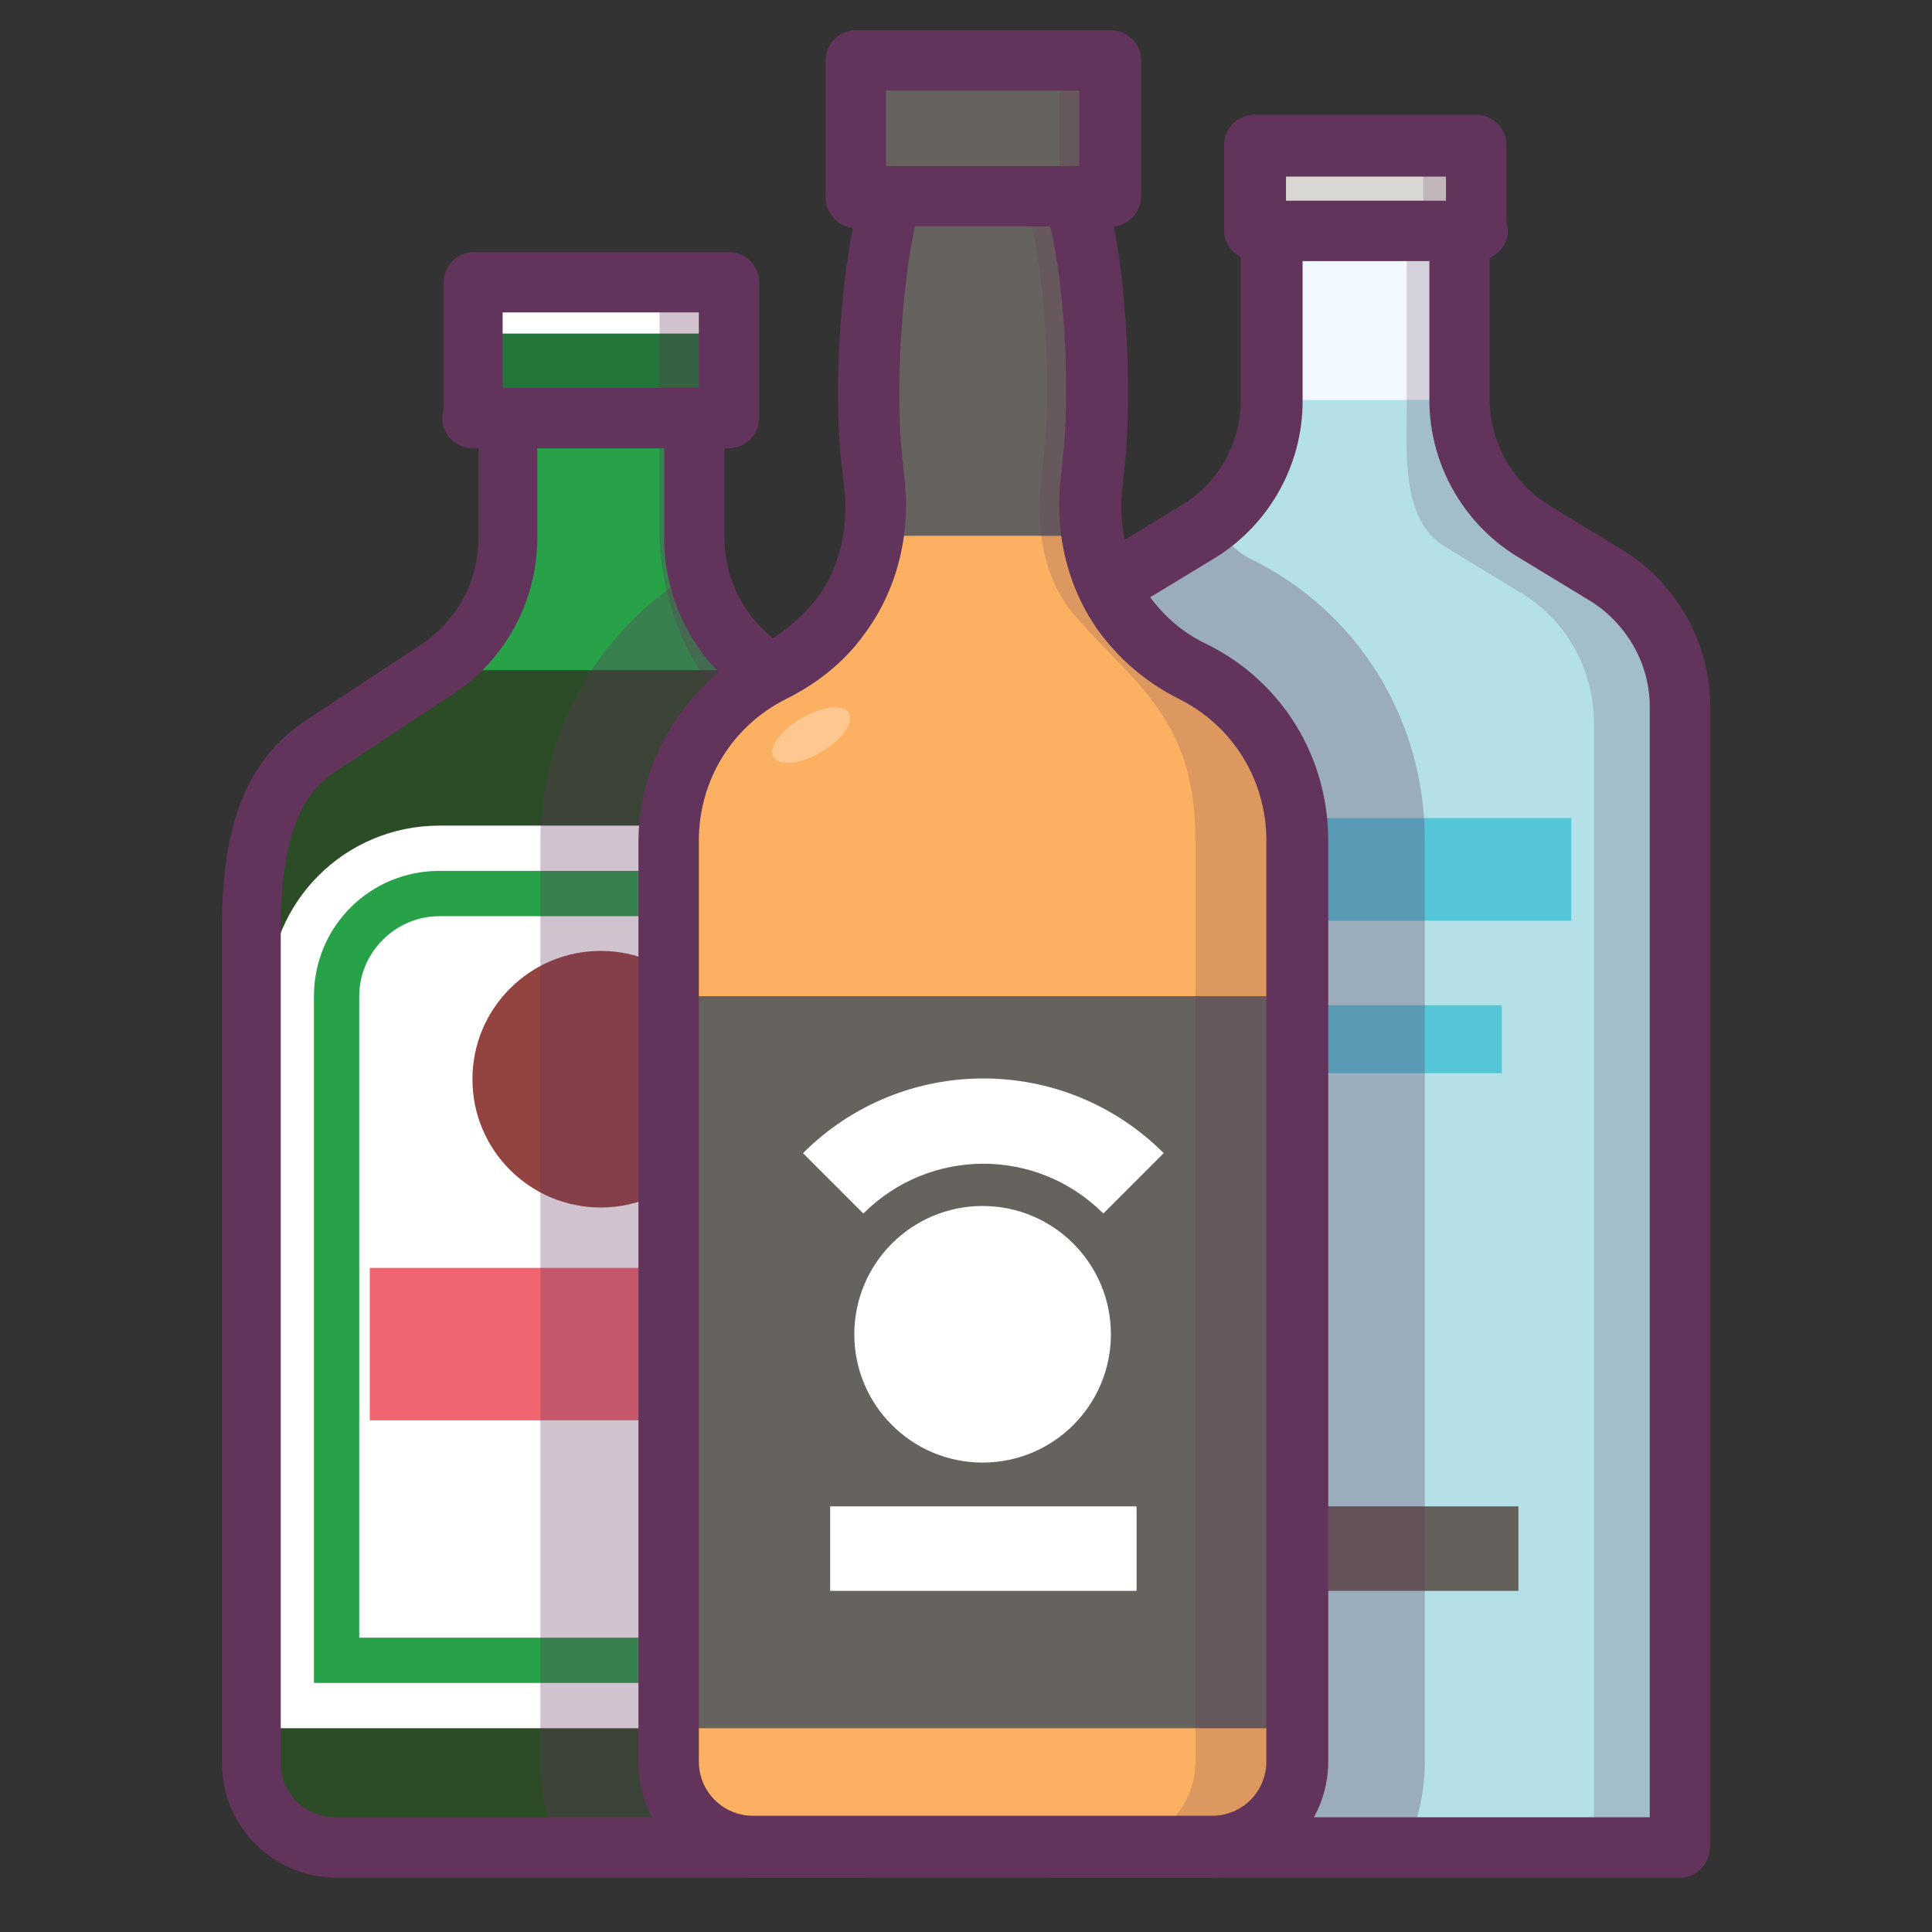
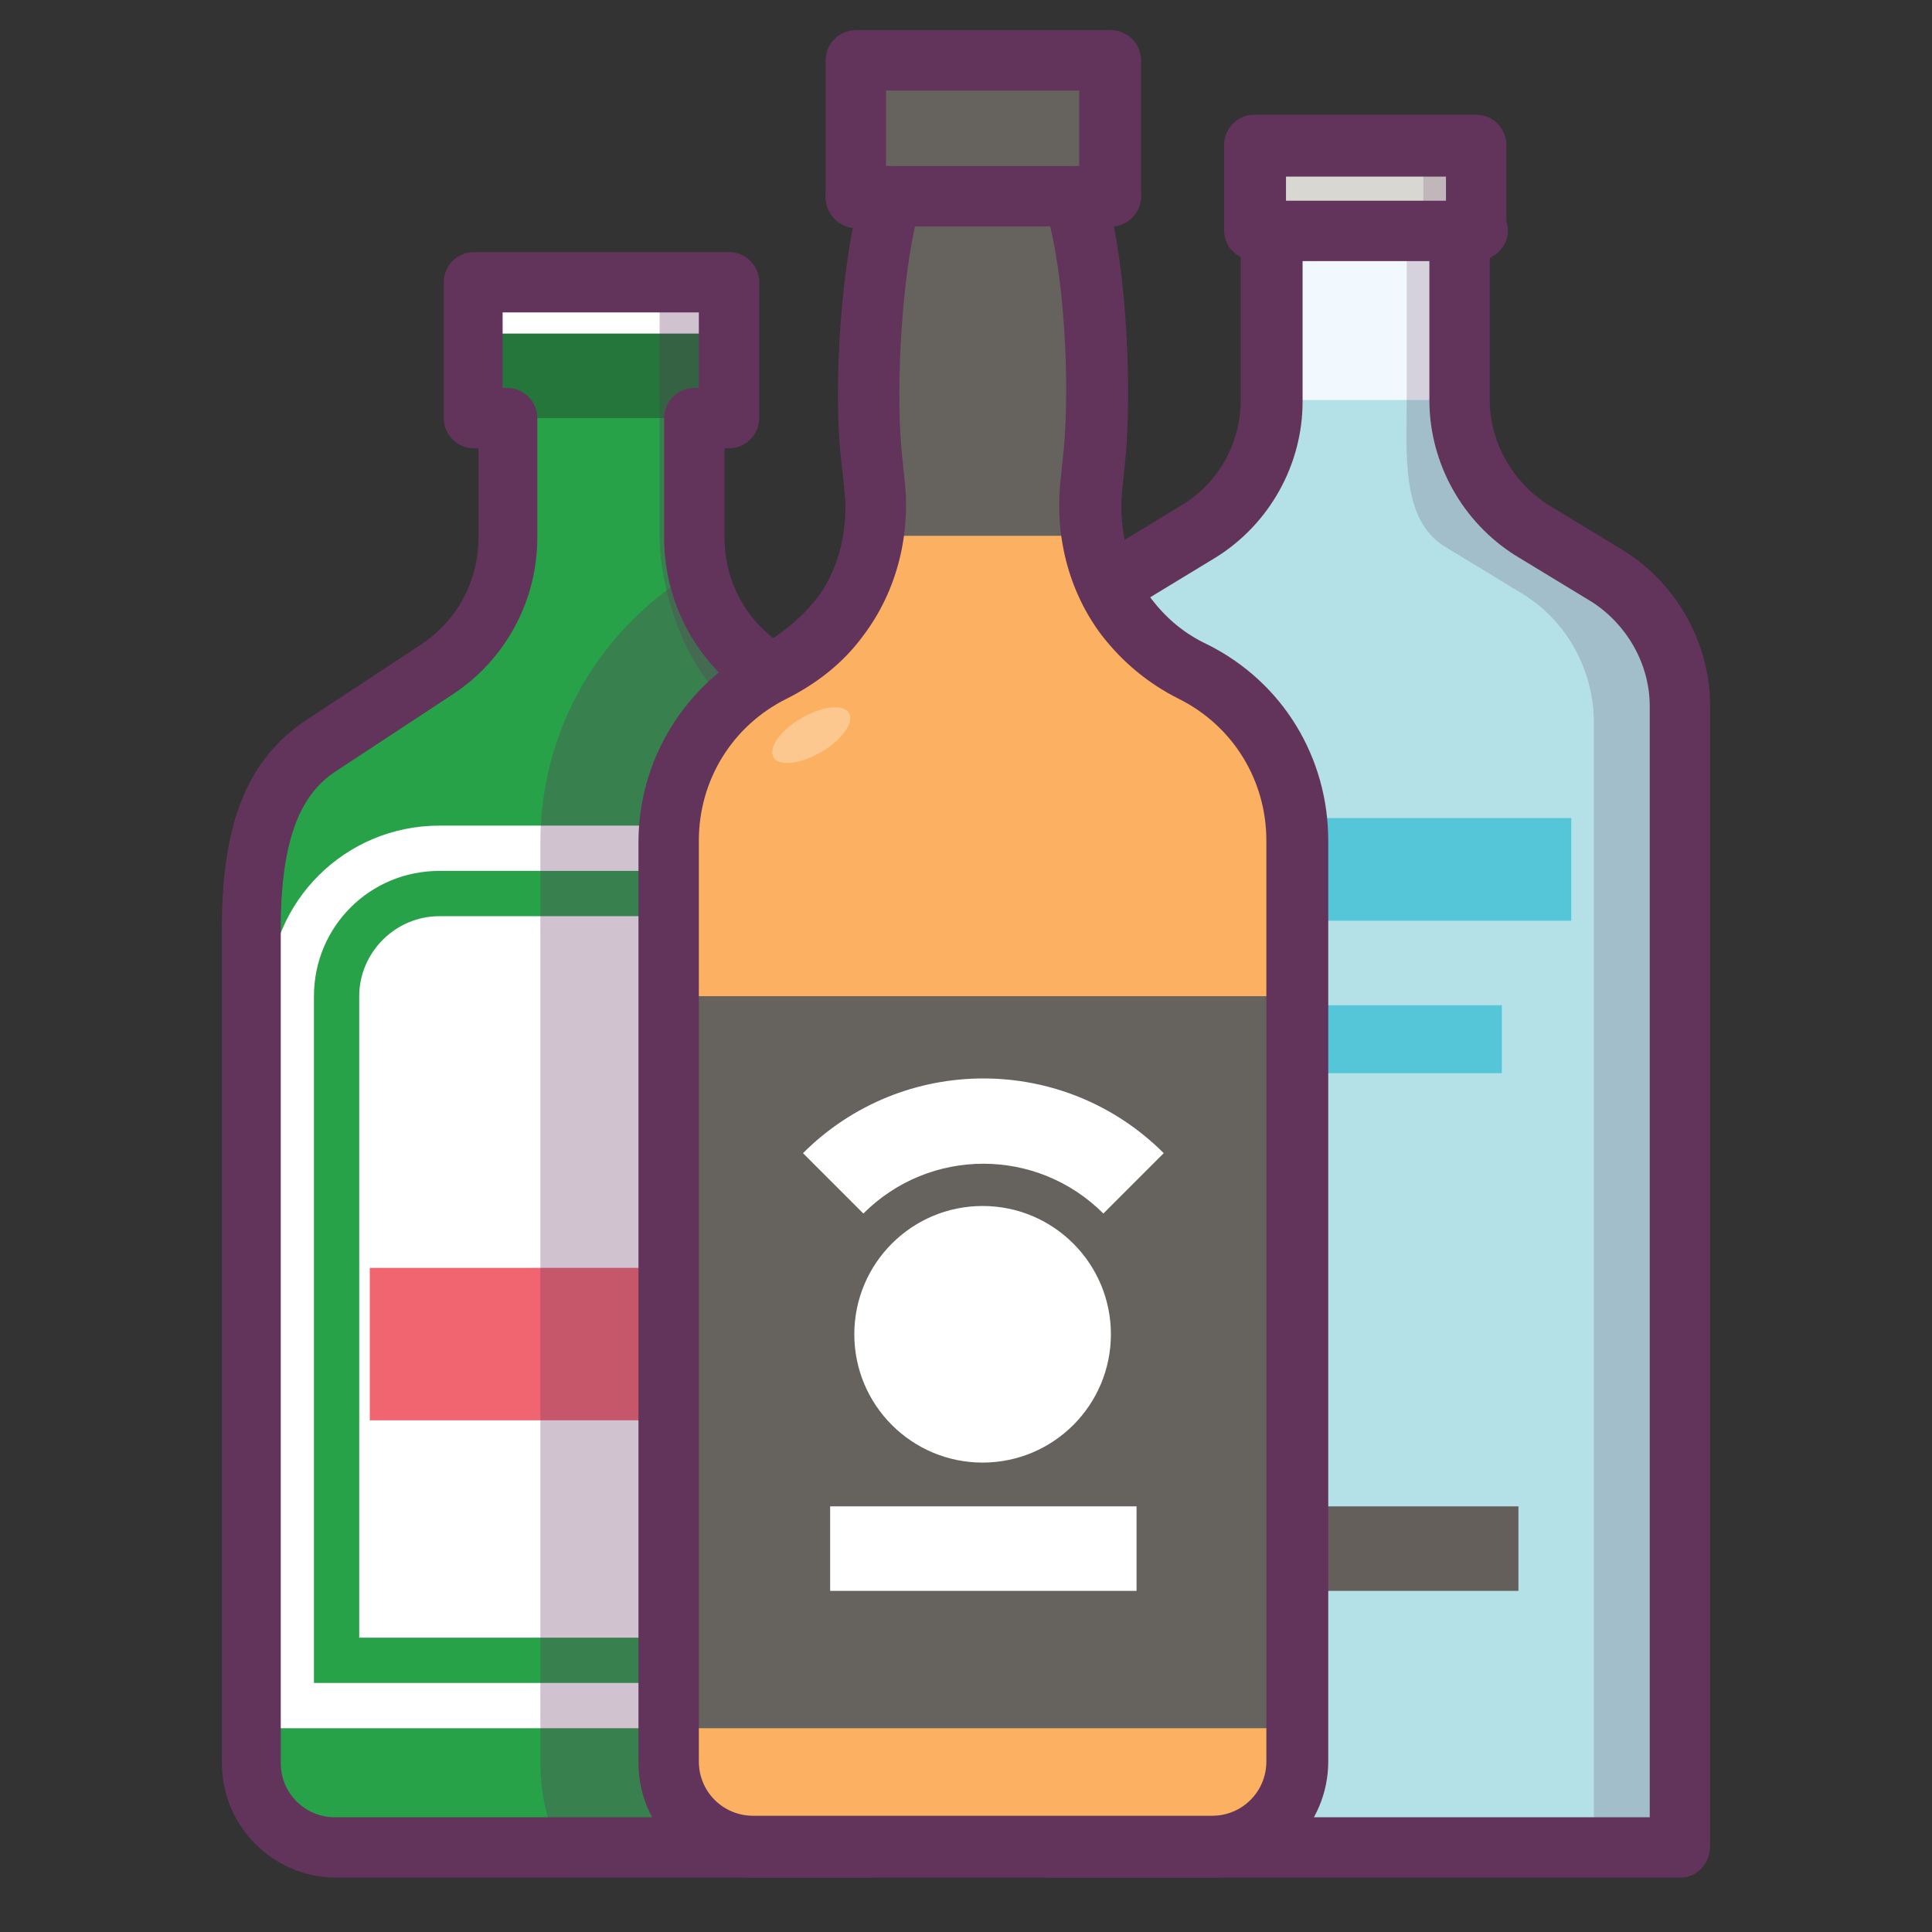
<svg xmlns="http://www.w3.org/2000/svg" enable-background="new 0 0 128 128" id="Слой_1" version="1.1" viewBox="0 0 128 128" xml:space="preserve">
  <rect x="0" y="0" width="128" height="128" fill="#333333" stroke="none" />
  <g>
    <g>
      <g>
        <g>
          <path d="M111.3,122.4H69.6V46.8c0-3.5,1.8-6.7,4.8-8.6l5.1-3.1c3-1.8,4.8-5.1,4.8-8.6V15.3h-1.1V9.6h14.7v5.6      h-1.1v11.3c0,3.5,1.8,6.7,4.8,8.6l5.1,3.1c3,1.8,4.8,5.1,4.8,8.6V122.4z" fill="#F1F9FE" />
        </g>
        <g>
          <rect fill="#D8D7D1" height="5.6" width="14.7" x="83.2" y="9.6" />
        </g>
        <g>
          <path d="M111.3,122.4H69.6V46.8c0-3.5,1.8-6.7,4.8-8.6l5.1-3.1c3-1.8,4.8-5.1,4.8-8.6v0h12.4v0      c0,3.5,1.8,6.7,4.8,8.6l5.1,3.1c3,1.8,4.8,5.1,4.8,8.6V122.4z" fill="#B3E1E7" />
        </g>
        <g opacity="0.2">
          <path d="M111.3,46.8c0-3.5-1.8-6.7-4.8-8.6l-5.1-3.1c-3-1.8-4.8-5.1-4.8-8.6V15.3h1.1V9.6h-3.4v5.6h-1.1v11.3      c0,3.5-0.4,7.9,2.5,9.7l5.1,3.1c3,1.8,4.8,5.1,4.8,8.6v74.4h5.6V46.8z" fill="#62345B" />
        </g>
        <g>
          <rect fill="#645F5A" height="5.6" width="20.3" x="80.3" y="99.8" />
        </g>
        <g>
          <rect fill="#54C6D8" height="6.8" width="27.1" x="77" y="54.2" />
        </g>
        <g>
          <rect fill="#54C6D8" height="4.5" width="18" x="81.5" y="66.6" />
        </g>
        <g>
          <path d="M111.3,124.4H69.6c-1.1,0-2-0.9-2-2V46.8c0-4.2,2.2-8.1,5.7-10.3l5.1-3.1c2.4-1.5,3.8-4.1,3.8-6.9v-9.5      c-0.7-0.3-1.1-1-1.1-1.8V9.6c0-1.1,0.9-2,2-2h14.7c1.1,0,2,0.9,2,2v5.6c0,0.8-0.5,1.5-1.1,1.8v9.5c0,2.8,1.5,5.4,3.8,6.9      l5.1,3.1c3.5,2.2,5.7,6.1,5.7,10.3v75.5C113.3,123.5,112.4,124.4,111.3,124.4z M71.6,120.4h37.7V46.8c0-2.8-1.5-5.4-3.8-6.9      l-5.1-3.1c-3.5-2.2-5.7-6.1-5.7-10.3V15.3c0-0.8,0.5-1.5,1.1-1.8v-1.8H85.2v1.8c0.7,0.3,1.1,1,1.1,1.8v11.3      c0,4.2-2.2,8.1-5.7,10.3l-5.1,3.1c-2.4,1.5-3.8,4.1-3.8,6.9V120.4z" fill="#62345B" />
        </g>
        <g>
          <path d="M97.8,17.3H83.2c-1.1,0-2-0.9-2-2s0.9-2,2-2h14.7c1.1,0,2,0.9,2,2S98.9,17.3,97.8,17.3z" fill="#62345B" />
        </g>
      </g>
    </g>
    <g>
      <g>
        <g>
          <g>
            <path d="M57.2,122.4H22.3c-3.1,0-5.6-2.5-5.6-5.6V61.5c0-6.9,1.8-10.2,4.7-12.1l7.6-5c2.9-1.9,4.7-5.2,4.7-8.7       v-7.9h-2.3v-9h16.9v9H46v7.9c0,3.5,1.8,6.8,4.7,8.7l7.6,5c2.9,1.9,4.7,5.2,4.7,12.1v55.3C62.9,119.8,60.4,122.4,57.2,122.4z" fill="#27A249" />
          </g>
          <g>
            <rect fill="#24763B" height="9" width="16.9" x="31.3" y="18.7" />
          </g>
          <g>
            <rect fill="#FFFFFF" height="3.4" width="16.9" x="31.3" y="18.7" />
          </g>
          <g>
-             <path d="M57.2,122.4H22.3c-3.1,0-5.6-2.5-5.6-5.6V61.5c0-6.9,1.8-10.2,4.7-12.1l7.6-5h21.8l7.6,5       c2.9,1.9,4.7,5.2,4.7,12.1v55.3C62.9,119.8,60.4,122.4,57.2,122.4z" fill="#2B4C26" />
-           </g>
+             </g>
          <g>
            <path d="M17.8,114.5h44V66c0-6.2-5-11.3-11.3-11.3H29.1c-6.2,0-11.3,5-11.3,11.3V114.5z" fill="#FFFFFF" />
          </g>
          <g>
            <path d="M58.7,111.5H20.8V66c0-4.6,3.7-8.3,8.3-8.3h21.4c4.6,0,8.3,3.7,8.3,8.3V111.5z M23.8,108.5h31.9V66       c0-2.9-2.4-5.3-5.3-5.3H29.1c-2.9,0-5.3,2.4-5.3,5.3V108.5z" fill="#27A249" />
          </g>
          <g opacity="0.3">
            <g>
              <path d="M58.2,49.3l-7.6-5c-2.9-1.9-4.7-5.2-4.7-8.7v-7.9h2.3v-9h-4.5v9h0v7.9c0,3.5,1.8,9,4.7,11l3,2.8        c2.9,1.9,3.6,5.2,3.6,12.1v60.9h2.3c3.1,0,5.6-2.5,5.6-5.6V61.5C62.9,54.6,61.1,51.3,58.2,49.3z" fill="#62345B" />
            </g>
          </g>
          <g>
            <path d="M57.2,124.4H22.3c-4.2,0-7.6-3.4-7.6-7.6V61.5c0-7,1.7-11.2,5.6-13.8l7.6-5c2.4-1.6,3.8-4.2,3.8-7.1       v-5.9h-0.3c-1.1,0-2-0.9-2-2v-9c0-1.1,0.9-2,2-2h16.9c1.1,0,2,0.9,2,2v9c0,1.1-0.9,2-2,2H48v5.9c0,2.9,1.4,5.5,3.8,7.1l7.6,5       c3.9,2.6,5.6,6.8,5.6,13.8v55.3C64.9,120.9,61.5,124.4,57.2,124.4z M33.3,25.7h0.3c1.1,0,2,0.9,2,2v7.9c0,4.2-2.1,8.1-5.6,10.4       l-7.6,5c-1.9,1.2-3.8,3.5-3.8,10.5v55.3c0,2,1.6,3.6,3.6,3.6h34.9c2,0,3.6-1.6,3.6-3.6V61.5c0-7-1.9-9.2-3.8-10.5l-7.6-5       C46,43.6,44,39.8,44,35.6v-7.9c0-1.1,0.9-2,2-2h0.3v-5H33.3V25.7z" fill="#62345B" />
          </g>
          <g>
-             <path d="M48.2,29.7H31.3c-1.1,0-2-0.9-2-2s0.9-2,2-2h16.9c1.1,0,2,0.9,2,2S49.3,29.7,48.2,29.7z" fill="#62345B" />
-           </g>
+             </g>
        </g>
      </g>
      <g>
-         <circle cx="39.8" cy="71.5" fill="#934441" r="8.5" />
-       </g>
+         </g>
      <g>
        <rect fill="#F16570" height="10.1" width="30.4" x="24.5" y="84" />
      </g>
    </g>
    <g opacity="0.3">
      <g>
-         <path d="M94.4,55.7c0-8-4.4-15.2-11.6-18.7c-0.6-0.3-1.1-0.7-1.4-1.2c-0.5-0.7-0.8-1.9-0.6-3l0.1-1c0,0,0,0,0,0     c-0.6,0.8-1.3,1.4-2.2,2l-5.1,3.1c-3.4,2.1-5.6,5.9-5.6,10v75.5c0,0.9,0.7,1.6,1.6,1.6h22.7c1.3-2.1,2.1-4.6,2.1-7.3V55.7z" fill="#62345B" />
-       </g>
+         </g>
      <g>
        <path d="M64.5,116.7V61.5c0-6.8-1.7-11-5.4-13.5l-7.6-5c-2.1-1.4-3.5-3.7-3.9-6.1c-0.1,0-0.2,0.1-0.2,0.2     c-7.1,3.6-11.6,10.7-11.6,18.7v61c0,2.7,0.8,5.2,2.1,7.3h19.3C61.3,124,64.5,120.7,64.5,116.7z" fill="#62345B" />
      </g>
    </g>
    <g>
      <g>
        <g>
          <path d="M80.3,122.4H49.9c-3.1,0-5.6-2.5-5.6-5.6v-61c0-4.8,2.7-9.1,6.9-11.2l0,0c1.7-0.9,3.2-2.1,4.4-3.6      c2-2.6,2.7-5.9,2.3-9.2l-0.1-1c-0.6-4.5-0.2-11.7,0.8-16.1l0.4-1.6h-2.3V4h16.9v9h-2.3l0.4,1.6c1,4.4,1.4,11.6,0.8,16.1l-0.1,1      c-0.4,3.2,0.3,6.6,2.3,9.2c1.1,1.5,2.6,2.7,4.4,3.6l0,0c4.3,2.1,6.9,6.5,6.9,11.2v61C86,119.8,83.5,122.4,80.3,122.4z" fill="#FBB161" />
        </g>
        <g>
          <rect fill="#66625D" height="48.5" width="41.7" x="44.3" y="66" />
        </g>
        <g>
          <circle cx="65.1" cy="88.4" fill="#FFFFFF" r="8.5" />
        </g>
        <g>
          <g>
            <path d="M72.4,31.7c0.6-4.6,0.3-12.6-0.7-17L71.3,13h2.3V4H56.7v9h2.3l-0.4,1.6c-1,4.5-1.3,12.5-0.7,17       c0.2,1.3,0.1,2.6-0.1,3.9h14.7C72.2,34.3,72.2,33,72.4,31.7z" fill="#66625D" />
          </g>
        </g>
        <g opacity="0.2">
          <g>
-             <path d="M79,44.5c-1.7-0.9-3.2-2.1-4.4-3.6c-2-2.6-2.7-5.9-2.3-9.2l0.1-1c0.6-4.5,0.2-11.7-0.8-16.1L71.3,13       h2.3V4h-3.4v9h-2.3l0.4,1.6c1,4.4,1.4,11.6,0.8,16.1l-0.1,1c-0.4,3.2,0.1,6.7,2.3,9.2c4.2,4.7,7.9,6.9,7.9,14.8v61       c0,3.1-2.5,5.6-5.6,5.6h6.8c3.1,0,5.6-2.5,5.6-5.6v-61C86,50.9,83.3,46.6,79,44.5z" fill="#62345B" />
-           </g>
+             </g>
        </g>
        <g>
          <path d="M80.3,124.4H49.9c-4.2,0-7.6-3.4-7.6-7.6v-61c0-5.5,3.1-10.5,8-13c1.4-0.7,2.7-1.8,3.7-3      c1.6-2,2.3-4.9,1.9-7.7l-0.1-1c-0.6-4.4-0.2-11.4,0.7-16c-1-0.1-1.8-1-1.8-2V4c0-1.1,0.9-2,2-2h16.9c1.1,0,2,0.9,2,2v9      c0,1-0.8,1.9-1.8,2c0.9,4.6,1.2,11.6,0.7,16l-0.1,1c-0.4,2.8,0.3,5.7,1.9,7.7c1,1.3,2.2,2.3,3.7,3c5,2.5,8,7.5,8,13v61      C88,120.9,84.6,124.4,80.3,124.4z M58.7,11h0.3c0.6,0,1.2,0.3,1.6,0.8c0.4,0.5,0.5,1.1,0.4,1.7l-0.4,1.6      c-0.9,4.1-1.3,11.2-0.8,15.4l0.1,1c0.5,3.9-0.5,7.7-2.7,10.6c-1.3,1.8-3.1,3.2-5.1,4.2c-3.6,1.8-5.8,5.4-5.8,9.4v61      c0,2,1.6,3.6,3.6,3.6h30.4c2,0,3.6-1.6,3.6-3.6v-61c0-4-2.2-7.6-5.8-9.4c-2-1-3.7-2.4-5.1-4.2c-2.2-2.9-3.2-6.7-2.7-10.6l0.1-1      c0.5-4.2,0.2-11.2-0.8-15.4l-0.4-1.6c-0.1-0.6,0-1.2,0.4-1.7c0.4-0.5,1-0.8,1.6-0.8h0.3V6H58.7V11z" fill="#62345B" />
        </g>
        <g>
          <path d="M73.6,15H56.7c-1.1,0-2-0.9-2-2s0.9-2,2-2h16.9c1.1,0,2,0.9,2,2S74.7,15,73.6,15z" fill="#62345B" />
        </g>
      </g>
    </g>
    <g>
      <rect fill="#FFFFFF" height="5.6" width="20.3" x="55" y="99.8" />
    </g>
    <g>
      <path d="M73.1,80.4l4-4c-6.6-6.6-17.3-6.6-23.9,0l4,4C61.6,76,68.7,76,73.1,80.4z" fill="#FFFFFF" />
    </g>
    <g opacity="0.3">
      <ellipse cx="53.8" cy="48.7" fill="#FFFFFF" rx="2.9" ry="1.3" transform="matrix(0.863 -0.504 0.504 0.863 -17.227 33.791)" />
    </g>
  </g>
</svg>